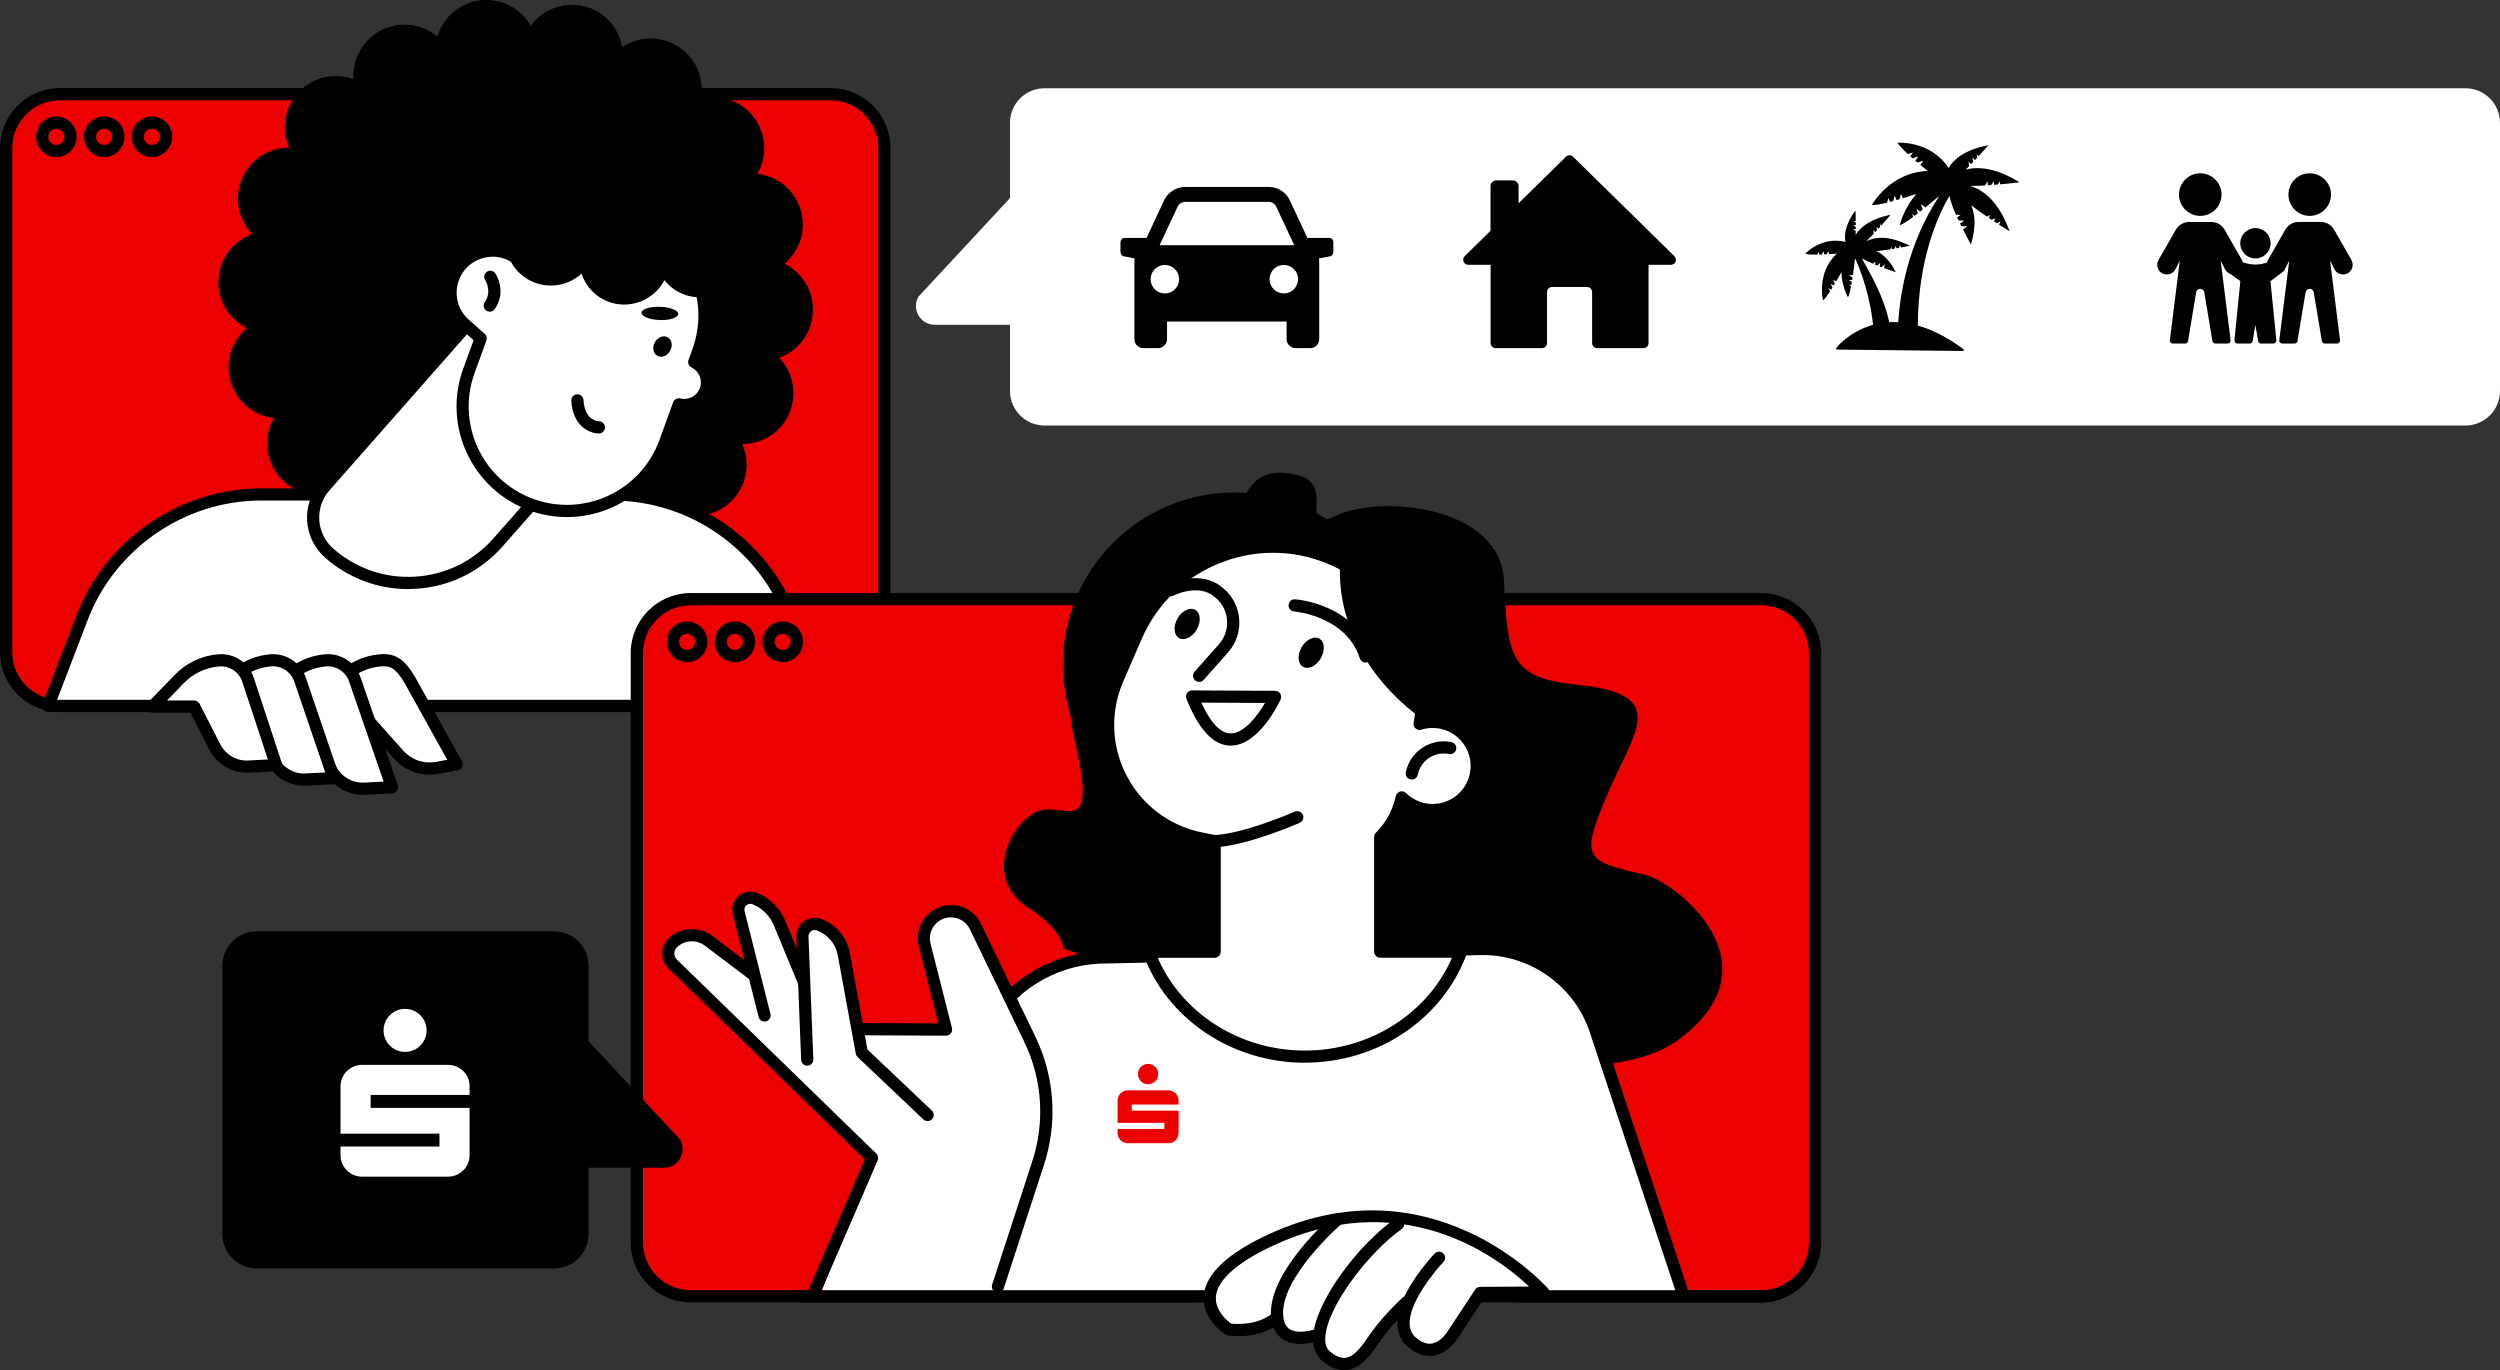
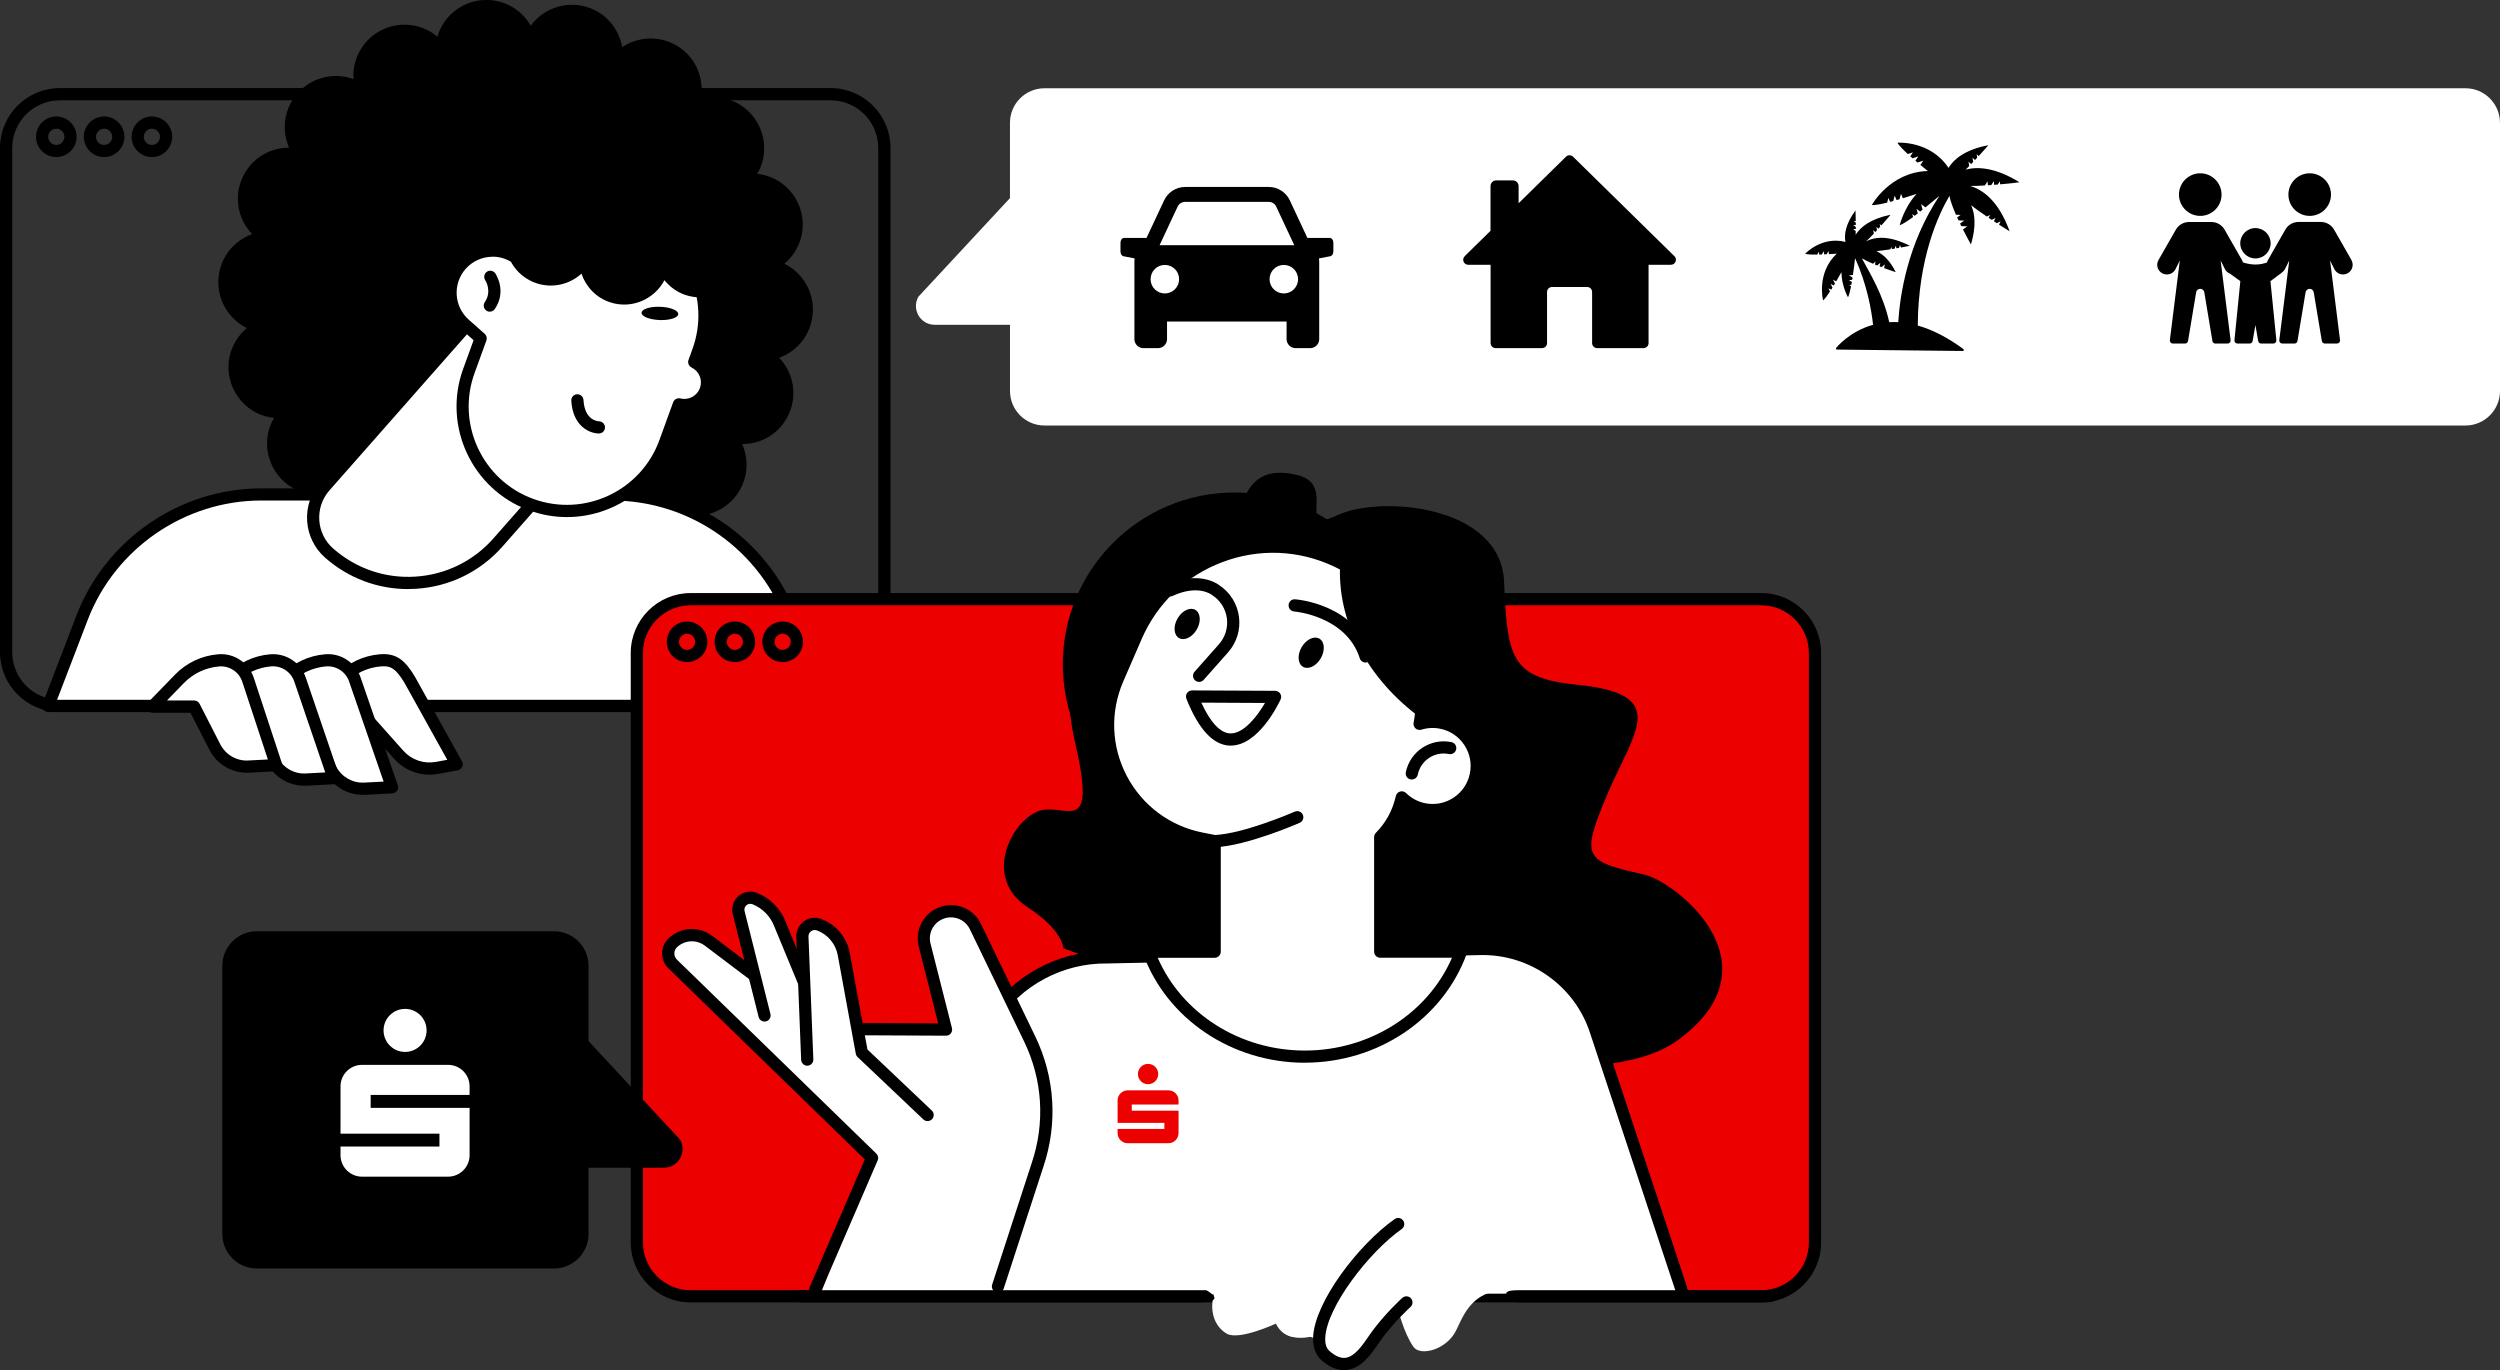
<svg xmlns="http://www.w3.org/2000/svg" id="Ebene_1" data-name="Ebene 1" viewBox="0 0 675 369.93">
  <rect x="0" y="0" width="675" height="369.93" fill="#333333" stroke="none" />
  <defs>
    <style> .cls-1 { fill: #fff; } .cls-2 { fill: #ed0000; } </style>
  </defs>
-   <path class="cls-2" d="M224.26,190.6H16.17c-8.02,0-14.52-6.5-14.52-14.52V39.95c0-8.02,6.5-14.52,14.52-14.52h208.09c8.02,0,14.52,6.5,14.52,14.52v136.13c0,8.02-6.5,14.52-14.52,14.52" />
  <path d="M16.17,27.08c-7.1,0-12.87,5.77-12.87,12.87v136.13c0,7.1,5.78,12.87,12.87,12.87h208.09c7.1,0,12.87-5.78,12.87-12.87V39.95c0-7.1-5.78-12.87-12.87-12.87H16.17ZM224.26,192.25H16.17c-8.91,0-16.17-7.25-16.17-16.17V39.95c0-8.92,7.25-16.17,16.17-16.17h208.09c8.91,0,16.17,7.25,16.17,16.17v136.13c0,8.91-7.25,16.17-16.17,16.17" />
  <path d="M15.2,34.75c-1.21,0-2.19.98-2.19,2.19s.98,2.19,2.19,2.19,2.19-.98,2.19-2.19-.98-2.19-2.19-2.19M15.2,42.41c-3.02,0-5.48-2.46-5.48-5.48s2.46-5.48,5.48-5.48,5.48,2.46,5.48,5.48-2.46,5.48-5.48,5.48" />
  <path d="M28.11,34.75c-1.21,0-2.19.98-2.19,2.19s.98,2.19,2.19,2.19,2.19-.98,2.19-2.19-.98-2.19-2.19-2.19M28.11,42.41c-3.02,0-5.48-2.46-5.48-5.48s2.46-5.48,5.48-5.48,5.48,2.46,5.48,5.48-2.46,5.48-5.48,5.48" />
  <path d="M41.01,34.75c-1.21,0-2.19.98-2.19,2.19s.98,2.19,2.19,2.19,2.19-.98,2.19-2.19-.98-2.19-2.19-2.19M41.01,42.41c-3.02,0-5.48-2.46-5.48-5.48s2.46-5.48,5.48-5.48,5.48,2.46,5.48,5.48-2.46,5.48-5.48,5.48" />
  <path d="M211.47,114.37c2.21-2.96,3.13-6.61,2.59-10.27-.42-2.88-1.73-5.47-3.71-7.53.63-.23,1.26-.46,1.87-.78,3.25-1.76,5.63-4.67,6.68-8.21,1.93-6.45-1.03-13.31-7.03-16.33-.03-.01-.06-.02-.09-.04,3.22-2.72,5.21-6.83,4.94-11.36-.29-4.92-3.2-9.35-7.61-11.56-1.47-.74-3.06-1.18-4.68-1.36.33-.58.67-1.16.92-1.79,1.36-3.43,1.31-7.19-.15-10.59-1.29-2.98-3.59-5.43-6.49-6.88-2.97-1.49-6.32-1.8-9.49-1.02.74-4.17-.38-8.62-3.51-11.93-1.11-1.18-2.41-2.15-3.85-2.87-4.48-2.25-9.79-1.85-13.88.87-.74-4.15-3.31-7.93-7.37-9.97-6.11-3.07-13.4-1.14-17.32,4.19-1.32-2.3-3.28-4.24-5.75-5.48-1.44-.72-2.99-1.19-4.6-1.38-3.67-.43-7.29.6-10.19,2.89-2.27,1.8-3.86,4.22-4.66,6.94-.82-.68-1.7-1.29-2.68-1.78-2.9-1.46-6.23-1.84-9.39-1.09-3.6.85-6.65,3.05-8.58,6.2-1.52,2.47-2.19,5.28-2.01,8.11-4.07-1.47-8.66-.98-12.33,1.43-3.09,2.03-5.2,5.14-5.94,8.76-.59,2.85-.24,5.73.9,8.33-4.26,0-8.41,1.92-11.1,5.54-2.21,2.97-3.13,6.61-2.59,10.27.42,2.88,1.73,5.47,3.71,7.53-3.97,1.45-7.25,4.64-8.55,8.99-1.93,6.45,1.03,13.31,7.03,16.33.03.01.06.02.09.04-3.22,2.72-5.21,6.83-4.94,11.36.29,4.92,3.21,9.35,7.61,11.56,1.47.74,3.06,1.18,4.68,1.36-.33.58-.67,1.16-.92,1.79-1.36,3.43-1.31,7.19.16,10.59,1.29,2.98,3.59,5.43,6.49,6.88,2.97,1.49,6.32,1.8,9.49,1.02-.74,4.17.38,8.62,3.51,11.94,1.11,1.18,2.41,2.15,3.85,2.87,4.48,2.25,9.79,1.85,13.88-.87.74,4.15,3.31,7.93,7.37,9.97,6.11,3.07,13.4,1.14,17.32-4.19,1.32,2.3,3.28,4.24,5.75,5.48,1.44.72,2.99,1.19,4.6,1.37,3.67.43,7.29-.6,10.19-2.89,2.27-1.8,3.86-4.22,4.66-6.94.82.68,1.7,1.29,2.68,1.78,2.9,1.46,6.24,1.84,9.4,1.1,6.64-1.58,10.99-7.72,10.58-14.32,4.08,1.48,8.67.98,12.33-1.43,3.09-2.03,5.2-5.14,5.95-8.76.59-2.85.24-5.73-.91-8.34,4.26,0,8.42-1.92,11.11-5.54" />
  <path class="cls-1" d="M675,33.16v72.4c0,5.15-4.18,9.33-9.33,9.33h-383.64c-5.16,0-9.33-4.18-9.33-9.33v-17.87h-20.33c-3.9,0-6.33-4.22-4.39-7.6l24.71-26.6v-20.33c0-5.16,4.18-9.33,9.33-9.33h383.64c5.16,0,9.33,4.18,9.33,9.33" />
  <path class="cls-1" d="M70.53,133.5c-21.45,0-40.68,13.22-48.36,33.25l-9.15,23.85h208.87l-7.77-22.33c-7.24-20.82-26.87-34.77-48.91-34.77h-94.69Z" />
  <path d="M15.42,188.95h204.16l-7.01-20.15c-7.01-20.13-26.04-33.66-47.36-33.66h-94.69c-20.62,0-39.44,12.94-46.82,32.19l-8.29,21.62ZM221.9,192.25H13.03c-.54,0-1.05-.27-1.36-.71-.31-.45-.37-1.02-.18-1.52l9.15-23.85c7.87-20.52,27.92-34.31,49.89-34.31h94.69c22.72,0,43,14.42,50.47,35.87l7.77,22.33c.17.51.1,1.06-.21,1.5-.31.43-.81.69-1.34.69" />
  <path d="M120.56,42.51c-15.16,14.59-14.88,39.54.63,55.71,15.51,16.17,40.37,17.45,55.53,2.86,15.16-14.6,14.88-39.54-.63-55.71-15.51-16.17-40.37-17.45-55.53-2.86" />
  <path class="cls-1" d="M88.87,149.34h0c13.39,11.8,33.8,10.5,45.6-2.88l47.58-54.01-33.82-29.8-60.49,68.67c-4.66,5.29-4.15,13.37,1.14,18.03" />
  <path d="M89.96,148.1c6.15,5.41,14.05,8.12,22.2,7.59,8.17-.52,15.66-4.19,21.07-10.33l46.49-52.78-31.35-27.62-59.41,67.43c-4.06,4.6-3.61,11.65.99,15.71M110.18,159.05c-8.26,0-16.14-2.97-22.4-8.48-5.97-5.26-6.54-14.39-1.29-20.35l60.5-68.67c.29-.33.69-.53,1.13-.56.45-.02.87.12,1.19.41l33.82,29.8c.68.6.75,1.64.15,2.32l-47.58,54.01c-5.99,6.8-14.28,10.87-23.33,11.44-.73.05-1.46.07-2.19.07" />
  <path class="cls-1" d="M138.77,69.25c7.09-10.35,20.53-15.03,32.88-10.54,14.63,5.32,22.19,21.49,16.87,36.12l-1.06,2.93c2.8,1.38,4.17,4.65,3.06,7.63-1.1,2.96-4.23,4.53-7.22,3.8l-3.71,10.21c-5.32,14.63-21.49,22.19-36.12,16.87-14.64-5.32-22.19-21.49-16.87-36.12l3.19-8.78-4.32-3.83c-4.7-4.16-5.13-11.34-.97-16.04,3.67-4.14,9.68-4.96,14.27-2.24" />
  <path d="M133.01,69.32c-2.71,0-5.38,1.13-7.28,3.27-3.55,4.01-3.18,10.16.82,13.71l4.32,3.83c.51.45.69,1.16.46,1.8l-3.19,8.78c-5,13.76,2.13,29.02,15.89,34.01,13.76,4.99,29.01-2.13,34.01-15.89l3.71-10.21c.29-.79,1.12-1.24,1.94-1.04,2.23.55,4.49-.65,5.28-2.78.8-2.16-.16-4.56-2.25-5.58-.75-.37-1.11-1.25-.82-2.04l1.06-2.93c2.42-6.66,2.1-13.87-.9-20.3-3-6.43-8.32-11.3-14.99-13.72-11.39-4.14-24.12-.06-30.96,9.93-.49.71-1.45.93-2.2.49-1.53-.91-3.24-1.35-4.93-1.35M153.07,139.61c-3.38,0-6.81-.58-10.16-1.8-15.46-5.62-23.47-22.77-17.85-38.23l2.81-7.73-3.49-3.09c-5.37-4.76-5.86-12.99-1.1-18.36,3.78-4.27,9.89-5.53,15-3.27,7.86-10.35,21.6-14.46,33.95-9.98,7.49,2.72,13.47,8.2,16.84,15.42,3.37,7.22,3.73,15.33,1.01,22.82l-.61,1.67c2.7,2.04,3.82,5.63,2.6,8.9-1.2,3.22-4.36,5.21-7.67,5.05l-3.25,8.95c-4.4,12.11-15.88,19.65-28.07,19.65" />
  <path d="M132.25,84.16c-.32,0-.65-.09-.93-.29-.75-.51-.94-1.54-.43-2.29,2.02-2.95.2-5.81.12-5.93-.49-.76-.29-1.78.46-2.28.75-.5,1.76-.3,2.27.45.13.19,3.17,4.8-.15,9.62-.32.47-.83.71-1.36.71" />
  <path d="M161.71,117.04h0c-2.41,0-7.06-1.86-7.46-8.85-.05-.91.64-1.69,1.55-1.74.89-.03,1.68.64,1.74,1.55.31,5.48,3.8,5.74,4.2,5.75.9.03,1.62.77,1.61,1.67-.02.9-.74,1.62-1.64,1.62" />
-   <path d="M180.94,94.72c-.77,1.38-2.31,1.99-3.46,1.35-1.14-.63-1.45-2.27-.68-3.65.77-1.38,2.31-1.99,3.46-1.36,1.14.63,1.45,2.27.68,3.65" />
  <path d="M183.13,84.8c-.04.99-2.28,1.71-5.02,1.61-2.74-.1-4.93-.98-4.89-1.97.04-.99,2.28-1.71,5.02-1.61,2.74.1,4.93.98,4.89,1.97" />
  <path d="M163.06,29.79c-19.46-6.31-39.98-.04-52.78,14.31,1.49,1.9,3.52,3.36,5.89,4.13,1.38.45,2.84.62,4.29.56-.21.55-.43,1.11-.57,1.69-.73,3.19-.18,6.48,1.56,9.26,1.53,2.44,3.88,4.27,6.61,5.16,2.8.91,5.78.72,8.45-.38-.09,3.76,1.49,7.51,4.68,9.99,1.13.89,2.4,1.56,3.76,2,4.22,1.37,8.83.31,12.04-2.62,1.21,3.54,3.97,6.51,7.79,7.75,5.76,1.87,11.89-.8,14.62-5.99,1.47,1.84,3.45,3.27,5.78,4.03,1.36.44,2.78.64,4.22.59,3.14-.11,6.06-1.41,8.26-3.63-.31-20.82-13.69-40.06-34.6-46.84" />
  <path class="cls-1" d="M96.08,190.78h-11.25l7.25-7.47c2.8-2.89,6.55-4.67,10.56-5.01,3.57-.31,5.4.97,8,5.28l12.66,22.79-5.35.98c-3.81.7-7.71-.64-10.28-3.53l-11.6-13.03Z" />
  <path d="M88.73,189.13h7.35c.47,0,.92.2,1.23.55l11.6,13.03c2.18,2.45,5.52,3.6,8.76,3.01l3.09-.57-11.55-20.78c-2.43-4.02-3.8-4.65-6.42-4.44-3.61.31-6.99,1.91-9.52,4.52l-4.54,4.68ZM115.99,209.17c-3.6,0-7.11-1.53-9.54-4.26l-11.11-12.48h-10.51c-.66,0-1.26-.4-1.52-1.01-.26-.61-.13-1.31.33-1.79l7.25-7.47c3.08-3.17,7.2-5.13,11.6-5.5,4.7-.42,6.99,1.82,9.55,6.07l12.69,22.83c.26.46.28,1.02.05,1.5-.23.48-.67.82-1.19.92l-5.35.98c-.75.14-1.52.21-2.27.21" />
  <path class="cls-1" d="M81.28,190.78h-11.25l7.25-7.47c2.8-2.89,6.55-4.67,10.56-5.01,3.57-.31,6.88,1.88,8,5.28l10.01,28.99-7.41.38c-3.83.2-7.42-1.88-9.17-5.3l-7.99-16.88Z" />
  <path d="M73.93,189.13h7.35c.64,0,1.21.37,1.49.94l7.99,16.88c1.43,2.79,4.41,4.53,7.6,4.35l5.22-.27-9.29-26.92c-.89-2.71-3.47-4.41-6.3-4.18-3.61.31-6.99,1.91-9.52,4.52l-4.54,4.68ZM97.95,214.61c-4.26,0-8.19-2.39-10.14-6.21l-7.57-15.98h-10.2c-.66,0-1.26-.4-1.52-1-.26-.61-.13-1.31.34-1.79l7.25-7.47c3.08-3.17,7.2-5.13,11.6-5.5,4.33-.4,8.34,2.26,9.7,6.41l10,28.97c.17.49.1,1.03-.19,1.46-.29.43-.76.7-1.28.72l-7.41.38c-.2.01-.39.02-.58.02" />
  <path class="cls-1" d="M66.49,190.78h-11.25l7.25-7.47c2.8-2.89,6.55-4.67,10.56-5.01,3.57-.31,6.88,1.88,8,5.28l9.04,26.53-7.41.38c-3.83.2-7.42-1.88-9.17-5.3l-7.03-14.41Z" />
  <path d="M59.13,189.13h7.35c.63,0,1.2.36,1.48.92l7.03,14.41c1.44,2.81,4.43,4.59,7.6,4.37l5.23-.27-8.34-24.47c-.89-2.7-3.49-4.4-6.3-4.17-3.61.31-6.99,1.91-9.52,4.52l-4.54,4.68ZM82.19,212.15c-4.26,0-8.19-2.39-10.14-6.21l-6.59-13.51h-10.22c-.66,0-1.26-.4-1.52-1.01-.26-.61-.13-1.31.33-1.79l7.25-7.47c3.08-3.17,7.2-5.13,11.6-5.5,4.34-.37,8.34,2.26,9.7,6.41l9.04,26.51c.17.49.09,1.03-.2,1.45-.29.43-.76.69-1.28.72l-7.41.38c-.19.01-.39.02-.58.02" />
  <path class="cls-1" d="M52.43,190.78h-11.25l7.25-7.47c2.8-2.89,6.55-4.67,10.56-5.01,3.57-.31,6.88,1.88,8,5.28l7.58,23.02-7.41.38c-3.83.2-7.42-1.88-9.17-5.3l-5.57-10.9Z" />
  <path d="M45.07,189.13h7.35c.62,0,1.19.35,1.47.9l5.57,10.9c1.45,2.84,4.45,4.61,7.62,4.4l5.25-.27-6.91-20.97c-.89-2.69-3.49-4.39-6.29-4.15-3.61.31-6.99,1.91-9.52,4.52l-4.54,4.68ZM66.67,208.64c-4.26,0-8.19-2.39-10.14-6.21l-5.11-10h-10.24c-.66,0-1.26-.4-1.52-1.01-.26-.61-.13-1.31.33-1.79l7.25-7.47c3.08-3.17,7.2-5.13,11.6-5.5,4.34-.4,8.34,2.26,9.7,6.41l7.58,23.02c.16.49.08,1.02-.21,1.45-.29.42-.76.69-1.27.71l-7.41.38c-.19,0-.39.01-.58.01" />
  <path class="cls-2" d="M475.53,350.01H186.47c-8.02,0-14.52-6.5-14.52-14.52v-159.18c0-8.02,6.5-14.52,14.52-14.52h289.05c8.02,0,14.52,6.5,14.52,14.52v159.18c0,8.02-6.5,14.52-14.52,14.52" />
  <path d="M186.47,163.43c-7.1,0-12.87,5.78-12.87,12.88v159.18c0,7.1,5.77,12.87,12.87,12.87h289.06c7.1,0,12.87-5.78,12.87-12.87v-159.18c0-7.1-5.78-12.88-12.87-12.88H186.47ZM475.53,351.65H186.47c-8.91,0-16.17-7.25-16.17-16.17v-159.18c0-8.91,7.25-16.17,16.17-16.17h289.06c8.91,0,16.17,7.25,16.17,16.17v159.18c0,8.92-7.25,16.17-16.17,16.17" />
  <path d="M185.51,171.1c-1.21,0-2.19.98-2.19,2.19s.98,2.19,2.19,2.19,2.19-.98,2.19-2.19-.98-2.19-2.19-2.19M185.51,178.77c-3.02,0-5.48-2.46-5.48-5.48s2.46-5.48,5.48-5.48,5.48,2.46,5.48,5.48-2.46,5.48-5.48,5.48" />
  <path d="M198.41,171.1c-1.21,0-2.19.98-2.19,2.19s.98,2.19,2.19,2.19,2.19-.98,2.19-2.19-.98-2.19-2.19-2.19M198.41,178.77c-3.02,0-5.48-2.46-5.48-5.48s2.46-5.48,5.48-5.48,5.48,2.46,5.48,5.48-2.46,5.48-5.48,5.48" />
  <path d="M211.32,171.1c-1.21,0-2.19.98-2.19,2.19s.98,2.19,2.19,2.19,2.19-.98,2.19-2.19-.98-2.19-2.19-2.19M211.32,178.77c-3.02,0-5.48-2.46-5.48-5.48s2.46-5.48,5.48-5.48,5.48,2.46,5.48,5.48-2.46,5.48-5.48,5.48" />
  <path d="M60.02,260.76v72.4c0,5.16,4.18,9.33,9.33,9.33h80.22c5.16,0,9.33-4.18,9.33-9.33v-17.87h20.33c3.9,0,6.33-4.22,4.39-7.59l-24.71-26.6v-20.33c0-5.16-4.18-9.33-9.33-9.33h-80.22c-5.16,0-9.33,4.18-9.33,9.33" />
  <path d="M277.63,245.09c6.01,3.86,9.07,7.94,9.52,10.96,0,0,131.29,50.02,165.85,24.8,27.98-20.42-.57-42.84-9.17-44.75-16.17-3.59-17.07-4.49-9.88-21.56,7.19-17.07,17.34-27.1-8.09-29.65-17.97-1.8-18.87-7.19-19.76-27.85-.9-20.66-33.24-23.36-44.92-17.97-11.68,5.39,0-8.08-10.78-10.78-10.78-2.69-13.48,3.59-15.27,8.09-1.8,4.49-24.26,6.29-28.75,22.46-4.49,16.17-22.46,14.37-16.17,41.33,6.29,26.95-2.7,16.17-9.88,18.86-7.19,2.69-15.27,17.97-2.69,26.05" />
-   <path class="cls-1" d="M241.52,349.81l26.15-74.41c6.75-10.7,18.58-17.11,31.23-16.91l100.79-2.27c14.19-.32,26.9,8.74,31.22,22.26l25.12,70.63-214.51.69Z" />
+   <path class="cls-1" d="M241.52,349.81l26.15-74.41c6.75-10.7,18.58-17.11,31.23-16.91l100.79-2.27c14.19-.32,26.9,8.74,31.22,22.26l25.12,70.63-214.51.69" />
  <path d="M453.77,349.81c-.68,0-.92.08-1.16-.6l-23.26-70.19c-4.08-12.77-16.24-21.43-29.63-21.15l-100.79,2.27c-11.92-.16-23.3,5.9-29.72,15.9l-14.96,68.75c-.19.89-1.06,1.45-1.96,1.26-.89-.2-1.45-1.07-1.26-1.96l15.02-69.04c.04-.19.11-.37.22-.53,6.9-10.95,19.15-17.68,32.07-17.68.19,0,.39,0,.58,0l100.73-2.27c14.74-.32,28.31,9.29,32.82,23.41l23.25,70.16c.3.86-.16,1.8-1.02,2.09-.18.06-.76-.42-.94-.42" />
  <path d="M379.72,179.35c0,25.62-20.77,46.38-46.38,46.38s-46.38-20.77-46.38-46.38,20.77-46.38,46.38-46.38,46.38,20.77,46.38,46.38" />
  <path class="cls-1" d="M389.22,195.15c-2.04-.42-4.06-.29-5.91.29,3.41-17.95-5.69-36.1-22.4-43.97-20.59-9.7-45.11-.44-54.17,20.44l-4.95,11.43c-7.93,18.29,3.07,39.22,22.63,43.07l3.56.7v29.84h-17.82c6.01,16.49,22.61,28.35,42.16,28.35s36.16-11.86,42.16-28.35h-21.8v-30.93c2.66-2.69,4.67-6.08,5.64-10.01l.18-.71c1.58,1.56,3.61,2.7,5.94,3.18,6.44,1.32,12.73-2.83,14.06-9.27,1.32-6.44-2.83-12.73-9.27-14.06" />
  <path d="M312.58,258.59c6.56,15.08,22.22,25.06,39.73,25.06s33.17-9.98,39.73-25.06h-19.38c-.91,0-1.65-.74-1.65-1.65v-30.93c0-.43.17-.85.48-1.16,2.55-2.57,4.35-5.77,5.21-9.24l.18-.71c.14-.57.58-1.03,1.15-1.19.57-.16,1.18,0,1.6.41,1.42,1.39,3.19,2.34,5.12,2.74,2.69.55,5.42.02,7.71-1.49,2.29-1.51,3.85-3.82,4.4-6.5.55-2.69.02-5.42-1.49-7.71-1.51-2.29-3.82-3.85-6.5-4.4-1.69-.35-3.45-.26-5.09.25-.55.17-1.16.04-1.59-.34-.43-.38-.63-.97-.52-1.54,3.29-17.32-5.55-34.66-21.48-42.17-9.55-4.5-20.25-4.92-30.13-1.2-9.88,3.73-17.63,11.11-21.82,20.8l-4.96,11.43c-3.58,8.26-3.23,17.56.96,25.53,4.19,7.97,11.65,13.53,20.48,15.27l3.56.7c.77.15,1.33.83,1.33,1.62v29.84c0,.91-.74,1.65-1.65,1.65h-15.39ZM352.32,286.94c-19.73,0-37.3-11.83-43.71-29.44-.18-.51-.11-1.07.2-1.51.31-.44.81-.7,1.35-.7h16.18v-26.84l-2.23-.44c-9.81-1.93-18.11-8.11-22.76-16.97-4.65-8.85-5.04-19.2-1.06-28.37l4.96-11.43c4.55-10.51,12.97-18.53,23.68-22.57,10.72-4.04,22.33-3.58,32.69,1.3,16.56,7.8,26.05,25.38,23.7,43.36,1.41-.16,2.85-.1,4.24.19,3.55.73,6.6,2.79,8.59,5.81,1.99,3.02,2.69,6.64,1.96,10.19-.73,3.55-2.79,6.6-5.82,8.59-3.02,1.99-6.64,2.69-10.19,1.96-1.68-.35-3.27-1.01-4.7-1.94-1.05,3.16-2.79,6.07-5.08,8.53v28.61h20.16c.54,0,1.04.26,1.35.7.31.44.38,1,.2,1.51-6.41,17.61-23.98,29.44-43.71,29.44" />
  <path d="M381.18,210.47c-.11,0-.22-.01-.33-.03-.89-.18-1.46-1.05-1.28-1.94,1.16-5.64,6.68-9.28,12.32-8.13.89.18,1.46,1.05,1.28,1.94-.18.89-1.04,1.46-1.94,1.28-3.86-.79-7.64,1.7-8.43,5.56-.16.78-.85,1.31-1.61,1.31" />
  <path d="M323.76,184.11c-.39,0-.78-.14-1.09-.42-.68-.6-.74-1.64-.14-2.32l6.58-7.42c1.7-1.91,2.48-4.47,2.15-7-.33-2.54-1.75-4.8-3.89-6.21-.05-.03-.1-.07-.15-.11-.14-.11-3.77-2.9-10.62.27-.83.38-1.81.02-2.19-.8-.38-.83-.02-1.8.8-2.19,8.31-3.84,13.27-.46,14.03.12,2.9,1.94,4.83,5.03,5.28,8.49.46,3.48-.61,6.99-2.95,9.62l-6.58,7.42c-.33.37-.78.55-1.23.55" />
  <path d="M356.12,178.47c-1.48,1.89-3.61,2.43-4.77,1.2-1.16-1.23-.9-3.76.58-5.66,1.48-1.89,3.61-2.43,4.77-1.2,1.16,1.23.89,3.76-.58,5.66" />
  <path d="M322.63,170.7c-1.48,1.89-3.61,2.43-4.77,1.2-1.16-1.23-.9-3.77.58-5.66,1.48-1.89,3.61-2.43,4.77-1.2,1.16,1.23.9,3.77-.58,5.66" />
  <path class="cls-1" d="M321.86,188.06l22.42.11s-12.06,25.95-22.42-.11" />
  <path d="M324.36,189.72c2.46,5.37,5.15,8.23,7.83,8.3.04,0,.08,0,.12,0,3.61,0,7.22-4.77,9.24-8.22l-17.19-.09ZM332.31,201.32c-.07,0-.14,0-.21,0-4.52-.13-8.48-4.38-11.77-12.65-.2-.51-.14-1.08.17-1.54.31-.45.82-.72,1.36-.72h0l22.42.11c.56,0,1.08.29,1.38.76.3.47.34,1.07.1,1.58-.6,1.29-6,12.45-13.46,12.45" />
  <path d="M383.54,193.81c2.52-17.06-6.1-33.99-21.69-41.84-.98,15.92,7.47,31.4,21.69,41.84" />
  <path d="M368.71,178.89c-.7,0-1.35-.44-1.57-1.15-3.65-11.44-17.56-12.63-17.7-12.64-.91-.07-1.58-.86-1.52-1.77.07-.91.85-1.6,1.76-1.52.66.05,16.26,1.35,20.59,14.92.28.87-.2,1.79-1.07,2.07-.17.05-.34.08-.5.08" />
  <path d="M327.98,228.75c-.88,0-1.61-.69-1.64-1.58-.04-.91.67-1.68,1.58-1.71,7.94-.33,21.54-6.26,21.68-6.32.84-.36,1.8.02,2.17.85.36.83-.02,1.8-.85,2.17-.58.25-14.3,6.24-22.86,6.59-.02,0-.05,0-.07,0" />
  <path class="cls-1" d="M415.48,349.04s-24.96-26.97-60.45-18.92c-28.45,6.45-32.14,25.03-23.85,29.95,3.32,1.97,13.31-2.7,13.31-2.7,0,0,1.84,4.48,6.79,3.52,5.44-1.07,5.4,4.44,8.29,6.77,3.05,2.46,7.73,1.33,9.28-2.08,1.55-3.41,8.55-12.34,8.55-12.34,0,0,1.56,6.63,4.25,10.43,1.85,2.6,8.92.79,11.5-4.45,2.58-5.24,5.17-13.94,22.34-10.17" />
  <path class="cls-1" d="M361.03,329.3s-17.41,15.01-16.19,26.38c.88,8.16,10.32,4.89,10.32,4.89l5.88-31.27Z" />
-   <path d="M351.14,362.86c-1.54,0-3.24-.28-4.69-1.2-1.87-1.19-2.97-3.14-3.25-5.8-1.3-12.09,16.02-27.17,16.76-27.8.69-.59,1.73-.52,2.32.17.59.69.52,1.73-.17,2.32-.17.14-16.75,14.58-15.63,24.96.18,1.63.74,2.73,1.73,3.36,1.96,1.25,5.29.53,6.41.15.86-.3,1.8.16,2.09,1.02.3.86-.16,1.79-1.02,2.09-.14.05-2.16.73-4.55.73" />
  <path class="cls-1" d="M377.51,330.5c-11.97,8.44-26.45,29.62-19.55,35.58,7.01,6.05,11.11-1.91,13.73-5.49,3.59-4.91,8.04-8.94,8.04-8.94l-2.23-21.16Z" />
  <path d="M362.87,369.93c-1.98,0-3.99-.87-5.99-2.6-1.16-1-2.51-2.92-2.34-6.35.47-9.51,12.22-24.92,22.02-31.83.74-.52,1.77-.35,2.29.4.52.74.35,1.77-.4,2.3-8.95,6.31-20.22,21.07-20.63,29.3-.09,1.71.31,2.92,1.21,3.69,1.56,1.34,3.01,1.94,4.27,1.77,2.46-.32,4.58-3.41,6.12-5.66.33-.48.64-.93.93-1.33,3.65-4.99,8.08-9.02,8.27-9.19.68-.61,1.71-.56,2.33.12.61.67.56,1.72-.12,2.33-.04.04-4.38,3.97-7.82,8.68-.27.37-.56.8-.87,1.25-1.89,2.77-4.49,6.56-8.41,7.06-.29.04-.57.06-.86.06" />
-   <path d="M385.95,366.09c-1.94,0-3.86-.8-5.73-2.38-1.8-1.53-2.78-3.53-2.91-5.95-.43-8.24,9.62-18.86,10.04-19.31.63-.66,1.67-.68,2.33-.06.66.63.68,1.67.06,2.33-2.64,2.77-9.44,11.2-9.14,16.87.08,1.5.65,2.68,1.75,3.61,1.48,1.25,2.91,1.78,4.25,1.55,2.56-.43,4.29-3.34,4.31-3.37l7.38-11.19c.3-.46.82-.74,1.36-.74l13.2-.08c-8.2-7.77-34.64-28.18-70.92-10.18-8.69,4.31-13.41,8.83-13.64,13.05-.2,3.69,3.1,6.4,4.09,7.13,1.46.15,7.29.54,11.39-2.93.7-.59,1.73-.5,2.32.19.59.69.5,1.73-.2,2.32-5.87,4.97-14.05,3.68-14.39,3.62-.22-.03-.43-.12-.61-.23-.25-.16-6.21-4.02-5.88-10.25.29-5.56,5.5-10.9,15.47-15.84,45.42-22.55,77.19,13.31,77.51,13.68.42.49.52,1.17.25,1.76-.27.59-.85.96-1.49.97l-16.2.1-6.85,10.38c-.05.09-2.45,4.17-6.53,4.88-.41.07-.82.11-1.22.11" />
  <path class="cls-1" d="M221.4,349.81l14.06-37.15-53.84-52.38c-1.61-1.57-1.6-4.17.03-5.72,2.65-2.52,6.73-2.75,9.64-.54l31.53,23.82,32.61.16-5.79-22.82c-1.13-4.45,2.06-8.83,6.64-9.12,2.97-.19,5.77,1.44,7.06,4.13l14.66,30.35c5.12,10.6,5.88,22.78,2.13,33.94l-11.18,35.34h-47.57Z" />
  <path d="M220.16,349.73c-.22,0-.44-.04-.65-.14-.83-.36-1.22-1.33-.86-2.16l14.85-34.39-53.03-51.59c-1.1-1.08-1.71-2.52-1.7-4.06,0-1.54.63-2.98,1.75-4.04,3.25-3.09,8.19-3.37,11.77-.67l31.09,23.49,29.94.15-5.26-20.76c-.66-2.6-.13-5.33,1.45-7.49,1.58-2.16,4.02-3.5,6.69-3.67,3.65-.26,7.06,1.76,8.65,5.06l14.66,30.35c5.34,11.05,6.12,23.55,2.21,35.18l-10.7,32.87c-.28.86-1.21,1.34-2.08,1.06-.86-.28-1.34-1.21-1.06-2.08l10.7-32.88c3.64-10.83,2.91-22.44-2.05-32.71l-14.66-30.35c-1.01-2.09-3.15-3.35-5.48-3.2-1.69.11-3.24.95-4.24,2.33-1,1.37-1.33,3.1-.91,4.74l5.79,22.82c.12.49.01,1.02-.3,1.42-.31.4-.79.63-1.3.63h0l-32.61-.16c-.35,0-.7-.12-.98-.33l-31.53-23.82c-2.28-1.72-5.44-1.54-7.52.42-.46.44-.72,1.03-.72,1.67,0,.64.25,1.23.7,1.68l53.84,52.38c.49.48.64,1.21.36,1.83l-15.3,35.43c-.27.62-.88.99-1.51.99" />
  <path class="cls-1" d="M206.42,274.19l-6.98-27.76c-.65-2.57,1.89-4.79,4.35-3.81,3.13,1.25,5.6,3.75,6.8,6.91l10.78,26.05-14.94-1.39Z" />
  <path d="M221.36,277.22c-.65,0-1.26-.38-1.52-1.02l-10.78-26.05c-1.05-2.76-3.19-4.93-5.89-6.01-.56-.22-1.18-.12-1.64.28-.46.4-.64,1-.49,1.59l6.98,27.76c.22.88-.31,1.78-1.19,2-.88.22-1.78-.31-2-1.19l-6.98-27.76c-.45-1.79.13-3.66,1.52-4.87,1.39-1.22,3.32-1.55,5.03-.87,3.55,1.41,6.37,4.28,7.73,7.85l10.76,26.01c.35.84-.05,1.8-.89,2.15-.21.09-.42.13-.63.13" />
  <path class="cls-1" d="M250.44,301.06l-17.77-16.86-4.87-26.6c-.67-3.63-3.2-6.64-6.66-7.92-2.24-.83-4.6.89-4.51,3.27l1.31,33.16,32.49,14.94Z" />
  <path d="M250.44,302.7c-.41,0-.81-.15-1.13-.45l-17.77-16.86c-.25-.24-.42-.56-.48-.9l-4.87-26.6c-.56-3.04-2.71-5.6-5.61-6.68-.55-.2-1.12-.12-1.59.22-.47.34-.72.86-.7,1.44l1.31,33.16c.04.91-.67,1.67-1.58,1.71-.84.07-1.67-.67-1.71-1.58l-1.31-33.16c-.07-1.67.7-3.25,2.05-4.24,1.35-.99,3.1-1.22,4.67-.64,3.99,1.47,6.94,4.99,7.71,9.17l4.78,26.07,17.38,16.49c.66.62.69,1.67.06,2.33-.32.34-.76.51-1.19.51" />
  <path class="cls-1" d="M115.18,278.21c0,3.21-2.6,5.81-5.81,5.81s-5.81-2.6-5.81-5.81,2.6-5.81,5.81-5.81,5.81,2.6,5.81,5.81M126.79,299.12h-26.71v-3.49h26.71v-2.32c0-3.21-2.6-5.8-5.81-5.8h-23.23c-3.21,0-5.81,2.6-5.81,5.8v12.78h26.71v3.48h-26.71v2.32c0,3.21,2.6,5.81,5.81,5.81h23.23c3.21,0,5.81-2.6,5.81-5.81v-12.77Z" />
  <path d="M395.48,69.15l6.96-6.83v-12.06c0-.86.7-1.56,1.56-1.56h4.46c.86,0,1.56.7,1.56,1.56v4.62l12.83-12.6c.52-.48,1.33-.48,1.84,0l27.38,26.87c.9.84.31,2.34-.92,2.34h-6.04v21.15c0,.75-.61,1.35-1.35,1.35h-12.54c-.75,0-1.35-.61-1.35-1.35v-13.8c0-.75-.61-1.35-1.35-1.35h-9.47c-.75,0-1.35.61-1.35,1.35v13.8c0,.75-.61,1.35-1.35,1.35h-12.54c-.75,0-1.35-.61-1.35-1.35v-21.15h-6.04c-1.23,0-1.82-1.51-.92-2.34" />
  <path d="M346.63,79.23c-2.13,0-3.85-1.72-3.85-3.85s1.72-3.85,3.85-3.85,3.85,1.72,3.85,3.85-1.72,3.85-3.85,3.85M314.51,79.23c-2.13,0-3.85-1.72-3.85-3.85s1.72-3.85,3.85-3.85,3.85,1.72,3.85,3.85-1.72,3.85-3.85,3.85M317.96,55.79c.36-.78,1.15-1.28,2.01-1.28h22.6c.86,0,1.65.5,2.01,1.28l4.87,10.41h-36.36l4.87-10.41ZM359.01,64.25h-6.01l-4.76-10.17c-1.02-2.19-3.25-3.6-5.66-3.6h-22.6c-2.42,0-4.64,1.42-5.66,3.6l-4.76,10.17h-6.07c-.53,0-.96.58-.96,1.29v2.38c0,.64.35,1.18.83,1.27l3,.58c-.05.25-.07.51-.07.78v21.01c0,1.35,1.09,2.44,2.44,2.44h3.93c1.34,0,2.44-1.09,2.44-2.44v-4.75h32.28v4.75c0,1.35,1.09,2.44,2.44,2.44h3.93c1.34,0,2.44-1.09,2.44-2.44v-9.47s0-.02,0-.03v-11.52c0-.26-.03-.52-.07-.77l3.06-.59c.48-.09.83-.63.83-1.27v-2.38c0-.71-.43-1.29-.96-1.29" />
  <path d="M594.07,58.29c3.17,0,5.75-2.58,5.75-5.75s-2.58-5.75-5.75-5.75-5.75,2.58-5.75,5.75,2.58,5.75,5.75,5.75" />
  <path d="M608.97,69.78c2.26,0,4.1-1.84,4.1-4.1s-1.84-4.1-4.1-4.1-4.1,1.84-4.1,4.1,1.84,4.1,4.1,4.1" />
  <path d="M623.62,58.29c3.17,0,5.75-2.58,5.75-5.75s-2.58-5.75-5.75-5.75-5.75,2.58-5.75,5.75,2.58,5.75,5.75,5.75" />
  <path d="M634.89,70.2l-4.69-8.2c-.73-1.28-2.09-2.07-3.56-2.07h-6.04c-1.47,0-2.84.79-3.56,2.07l-4.69,8.2c-.12.21-.19.43-.25.66-.55.21-1.69.56-3.13.57-1.47-.01-2.76-.38-3.39-.59-.06-.22-.13-.43-.25-.63l-4.69-8.2c-.73-1.28-2.09-2.07-3.56-2.07h-6.04c-1.47,0-2.83.79-3.56,2.07l-4.69,8.2c-.35.62-.44,1.36-.23,2.05.21.68.69,1.26,1.33,1.57.62.31,1.33.36,1.99.14.66-.22,1.2-.68,1.51-1.31l1.16-2.33-2.69,21.51c-.03.23.04.47.2.64.16.18.38.28.62.28h3.28c.4,0,.74-.29.81-.69l2.19-13.16c.09-.54.55-.93,1.1-.93s1.01.39,1.1.93l2.19,13.16c.07.4.41.69.81.69h3.28c.24,0,.46-.1.62-.28.16-.18.23-.41.2-.64l-2.69-21.51,1.16,2.33c.29.58.78,1,1.38,1.23l2.78,2.02-1.59,15.95c-.02.23.05.46.21.63.16.17.38.27.61.27h3.28c.4,0,.74-.29.81-.68l.75-4.33.75,4.33c.07.39.41.68.81.68h3.28c.23,0,.45-.1.61-.27.16-.17.23-.4.21-.63l-1.6-15.95,3.02-2.25s.04-.06.07-.08c.34-.24.64-.54.83-.92l1.16-2.33-2.69,21.51c-.03.23.04.47.2.64.16.18.38.28.62.28h3.28c.4,0,.74-.29.81-.69l2.19-13.16c.09-.54.55-.93,1.1-.93s1.01.39,1.1.93l2.19,13.16c.07.4.41.69.81.69h3.28c.24,0,.46-.1.62-.28.16-.18.23-.41.2-.64l-2.69-21.51,1.16,2.33c.31.62.85,1.09,1.51,1.31.66.22,1.37.17,1.99-.14.64-.32,1.12-.89,1.33-1.57.21-.68.12-1.43-.23-2.05" />
  <path d="M545.24,49.2c-6.47-3.99-11.25-4.26-14.51-3.41.32-.32.64-.64.96-.96l-.2-1.19.72.66c.19-.19.37-.39.55-.58l-.19-1.14.68.63c.2-.22.4-.43.6-.64l-.16-.94.56.51c1.52-1.67,2.6-2.93,2.6-2.93-6.29,1.18-9.31,3.76-10.75,6.12-4.95-7.48-13.8-6.8-13.8-6.8.43.73,1.49,1.83,2.81,3.06l1.39-.45-.72,1.06c.2.18.4.36.61.54l1.56-.51-.79,1.17c.19.16.38.33.58.49l1.55-.51-.78,1.15c.68.57,1.37,1.13,2.02,1.65-10.25.26-15.14,9.19-15.14,9.19.88.04,2.37-.23,4.14-.66l.34-1.28.45,1.08c.28-.07.57-.15.86-.23l.39-1.46.51,1.21c.26-.07.53-.15.79-.23l.4-1.47.5,1.2c1.24-.38,2.5-.78,3.69-1.17-3.46,3.84-4.54,8.46-4.54,8.46.76-.25,2.08-1.1,3.62-2.23l-.22-.8.64.48c.28-.21.56-.42.85-.65l-.34-1.23.98.73c.22-.17.43-.34.65-.51l-.41-1.5,1.18.89c1.32-1.06,2.64-2.15,3.77-3.11-8.64,13.01-10.67,26.96-11.11,34.1-.43-.03-.87-.04-1.29-.04-.39,0-.77.01-1.14.04-1.61-7.37-5.2-13.18-7.39-17.23.87.49,1.93.99,3.01,1.45l.69-.59-.17.81c.2.08.41.17.61.25l.84-.72-.2.97c.18.07.35.14.53.2l.89-.76-.21,1.02c1.79.66,3.16,1.1,3.16,1.1-1.62-3.25-3.49-4.9-5.24-5.68,1.25-.12,2.56-.3,3.78-.49l.25-.66.18.6c.24-.04.48-.08.72-.12l.3-.78.21.69c.23-.04.46-.08.67-.12l.3-.78.21.69c1.45-.26,2.42-.47,2.42-.47-5.72-2.94-9.5-2.38-11.77-1.24.68-.64,1.38-1.35,2.05-2.05l-.17-.94.57.51c.16-.16.31-.33.46-.49l-.17-.9.54.49c.17-.18.33-.36.49-.54l-.14-.74.45.4c1.45-1.62,2.5-2.88,2.5-2.88-5.44,1.09-8.13,3.32-9.45,5.4.01-.33.02-.66.03-.99l-.7-.54h.71c0-.2,0-.4,0-.59l-.67-.51h.68c0-.22,0-.44,0-.65l-.56-.42h.55c-.02-1.65-.07-2.86-.07-2.86-2.72,3.68-3.09,6.52-2.72,8.49-6.43-1.62-10.87,3.2-10.87,3.2.63.19,1.83.25,3.25.23l.43-.78.12.77c.23,0,.47-.01.7-.02l.49-.89.14.86c.22-.01.44-.02.67-.03l.49-.88.13.85c.72-.04,1.44-.09,2.11-.14-5.57,5.25-3.7,12.62-3.7,12.62.49-.42,1.15-1.3,1.88-2.41l-.45-.85.78.35c.11-.18.23-.36.34-.55l-.52-.98.87.39c.1-.17.21-.34.31-.52l-.52-.98.87.39c.48-.82.95-1.66,1.39-2.46.06,3.77,1.78,6.78,1.78,6.78.28-.51.57-1.62.83-2.99l-.51-.32.58-.06c.05-.25.09-.51.14-.77l-.79-.49.89-.09c.03-.2.06-.4.09-.59l-.97-.6,1.07-.11c.24-1.64.44-3.3.58-4.56,3.26,7.21,4.44,14.14,4.86,18.01-6.43,1.79-9.92,6.18-9.96,6.23-.07.09-.08.2-.03.3.05.1.15.16.25.16l33.96.38h0c.16,0,.29-.13.29-.29,0-.11-.06-.2-.15-.25-4.2-3.09-8.31-5.21-12.29-6.33.11-18.29,5.63-30.05,8.55-35.01.27,1.41.95,3.25,1.76,5.09l1.26.06-.94.66c.12.27.24.54.37.8l1.54.07-1.13.8c.11.23.22.46.33.68l1.64.07-1.18.84c1.17,2.32,2.16,4.05,2.16,4.05,1.46-4.95,1.09-8.32.03-10.59,1.37,1.05,2.85,2.1,4.26,3.05l.87-.43-.38.77c.28.19.56.38.83.55l1.02-.5-.43.89c.27.18.53.35.78.51l1.03-.5-.44.89c1.7,1.09,2.87,1.8,2.87,1.8-2.99-8.29-7.31-11.26-10.65-12.23,1.28,0,2.64-.06,3.98-.14l.7-1.1.1,1.05c.31-.02.61-.04.92-.06l.67-1.06.09,1c.34-.03.67-.05.99-.08l.56-.87.08.82c2.97-.27,5.2-.56,5.2-.56" />
  <path d="M527.48,51.11s.01-.02.02-.03c.01.02.02.03.04.05-.02,0-.04-.01-.06-.02" />
  <path class="cls-2" d="M312.72,289.99c0,1.52-1.23,2.75-2.74,2.75s-2.74-1.23-2.74-2.75,1.23-2.74,2.74-2.74,2.74,1.23,2.74,2.74M318.21,299.88h-12.63v-1.65h12.63v-1.1c0-1.52-1.23-2.74-2.74-2.74h-10.98c-1.52,0-2.74,1.23-2.74,2.74v6.04h12.63v1.65h-12.63v1.1c0,1.52,1.23,2.75,2.74,2.75h10.98c1.52,0,2.74-1.23,2.74-2.75v-6.04Z" />
  <path d="M475.53,351.65h-65.67s-7.1-3.29,0-3.29h65.67s8.91,3.29,0,3.29" />
  <path d="M323.16,351.65h-107.25s-7.1-3.29,0-3.29h109.78s6.38,3.29-2.53,3.29" />
</svg>